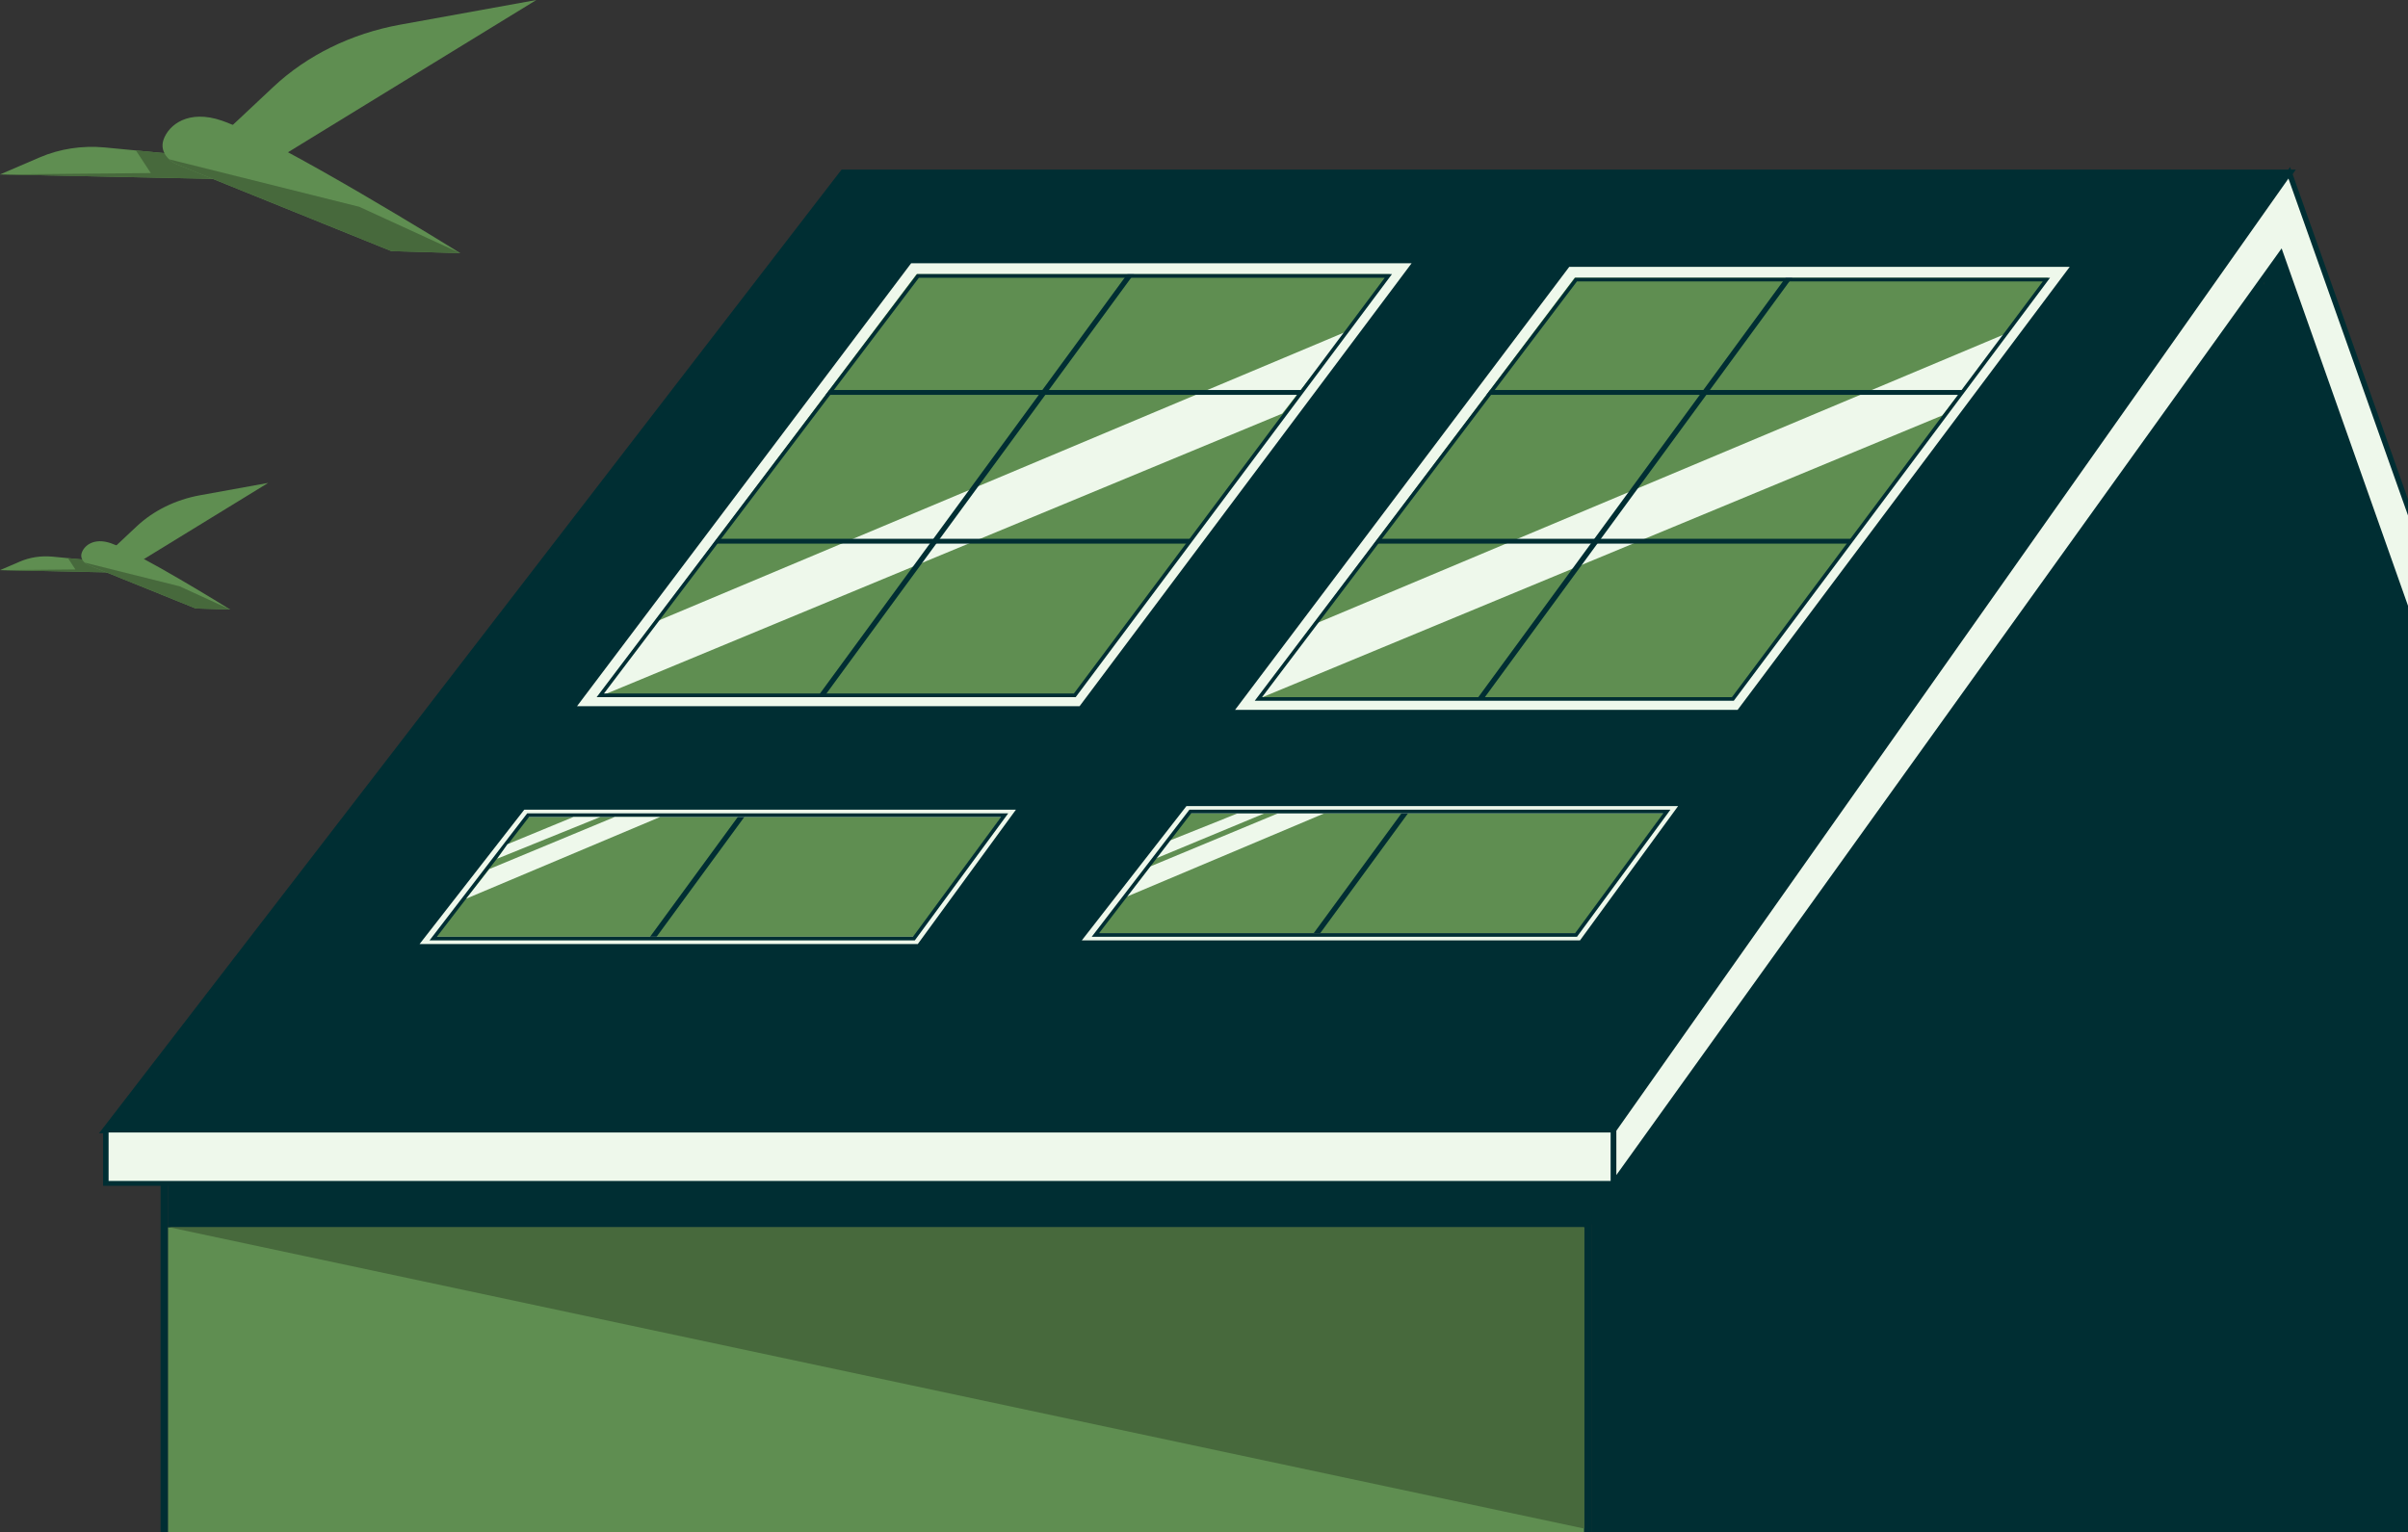
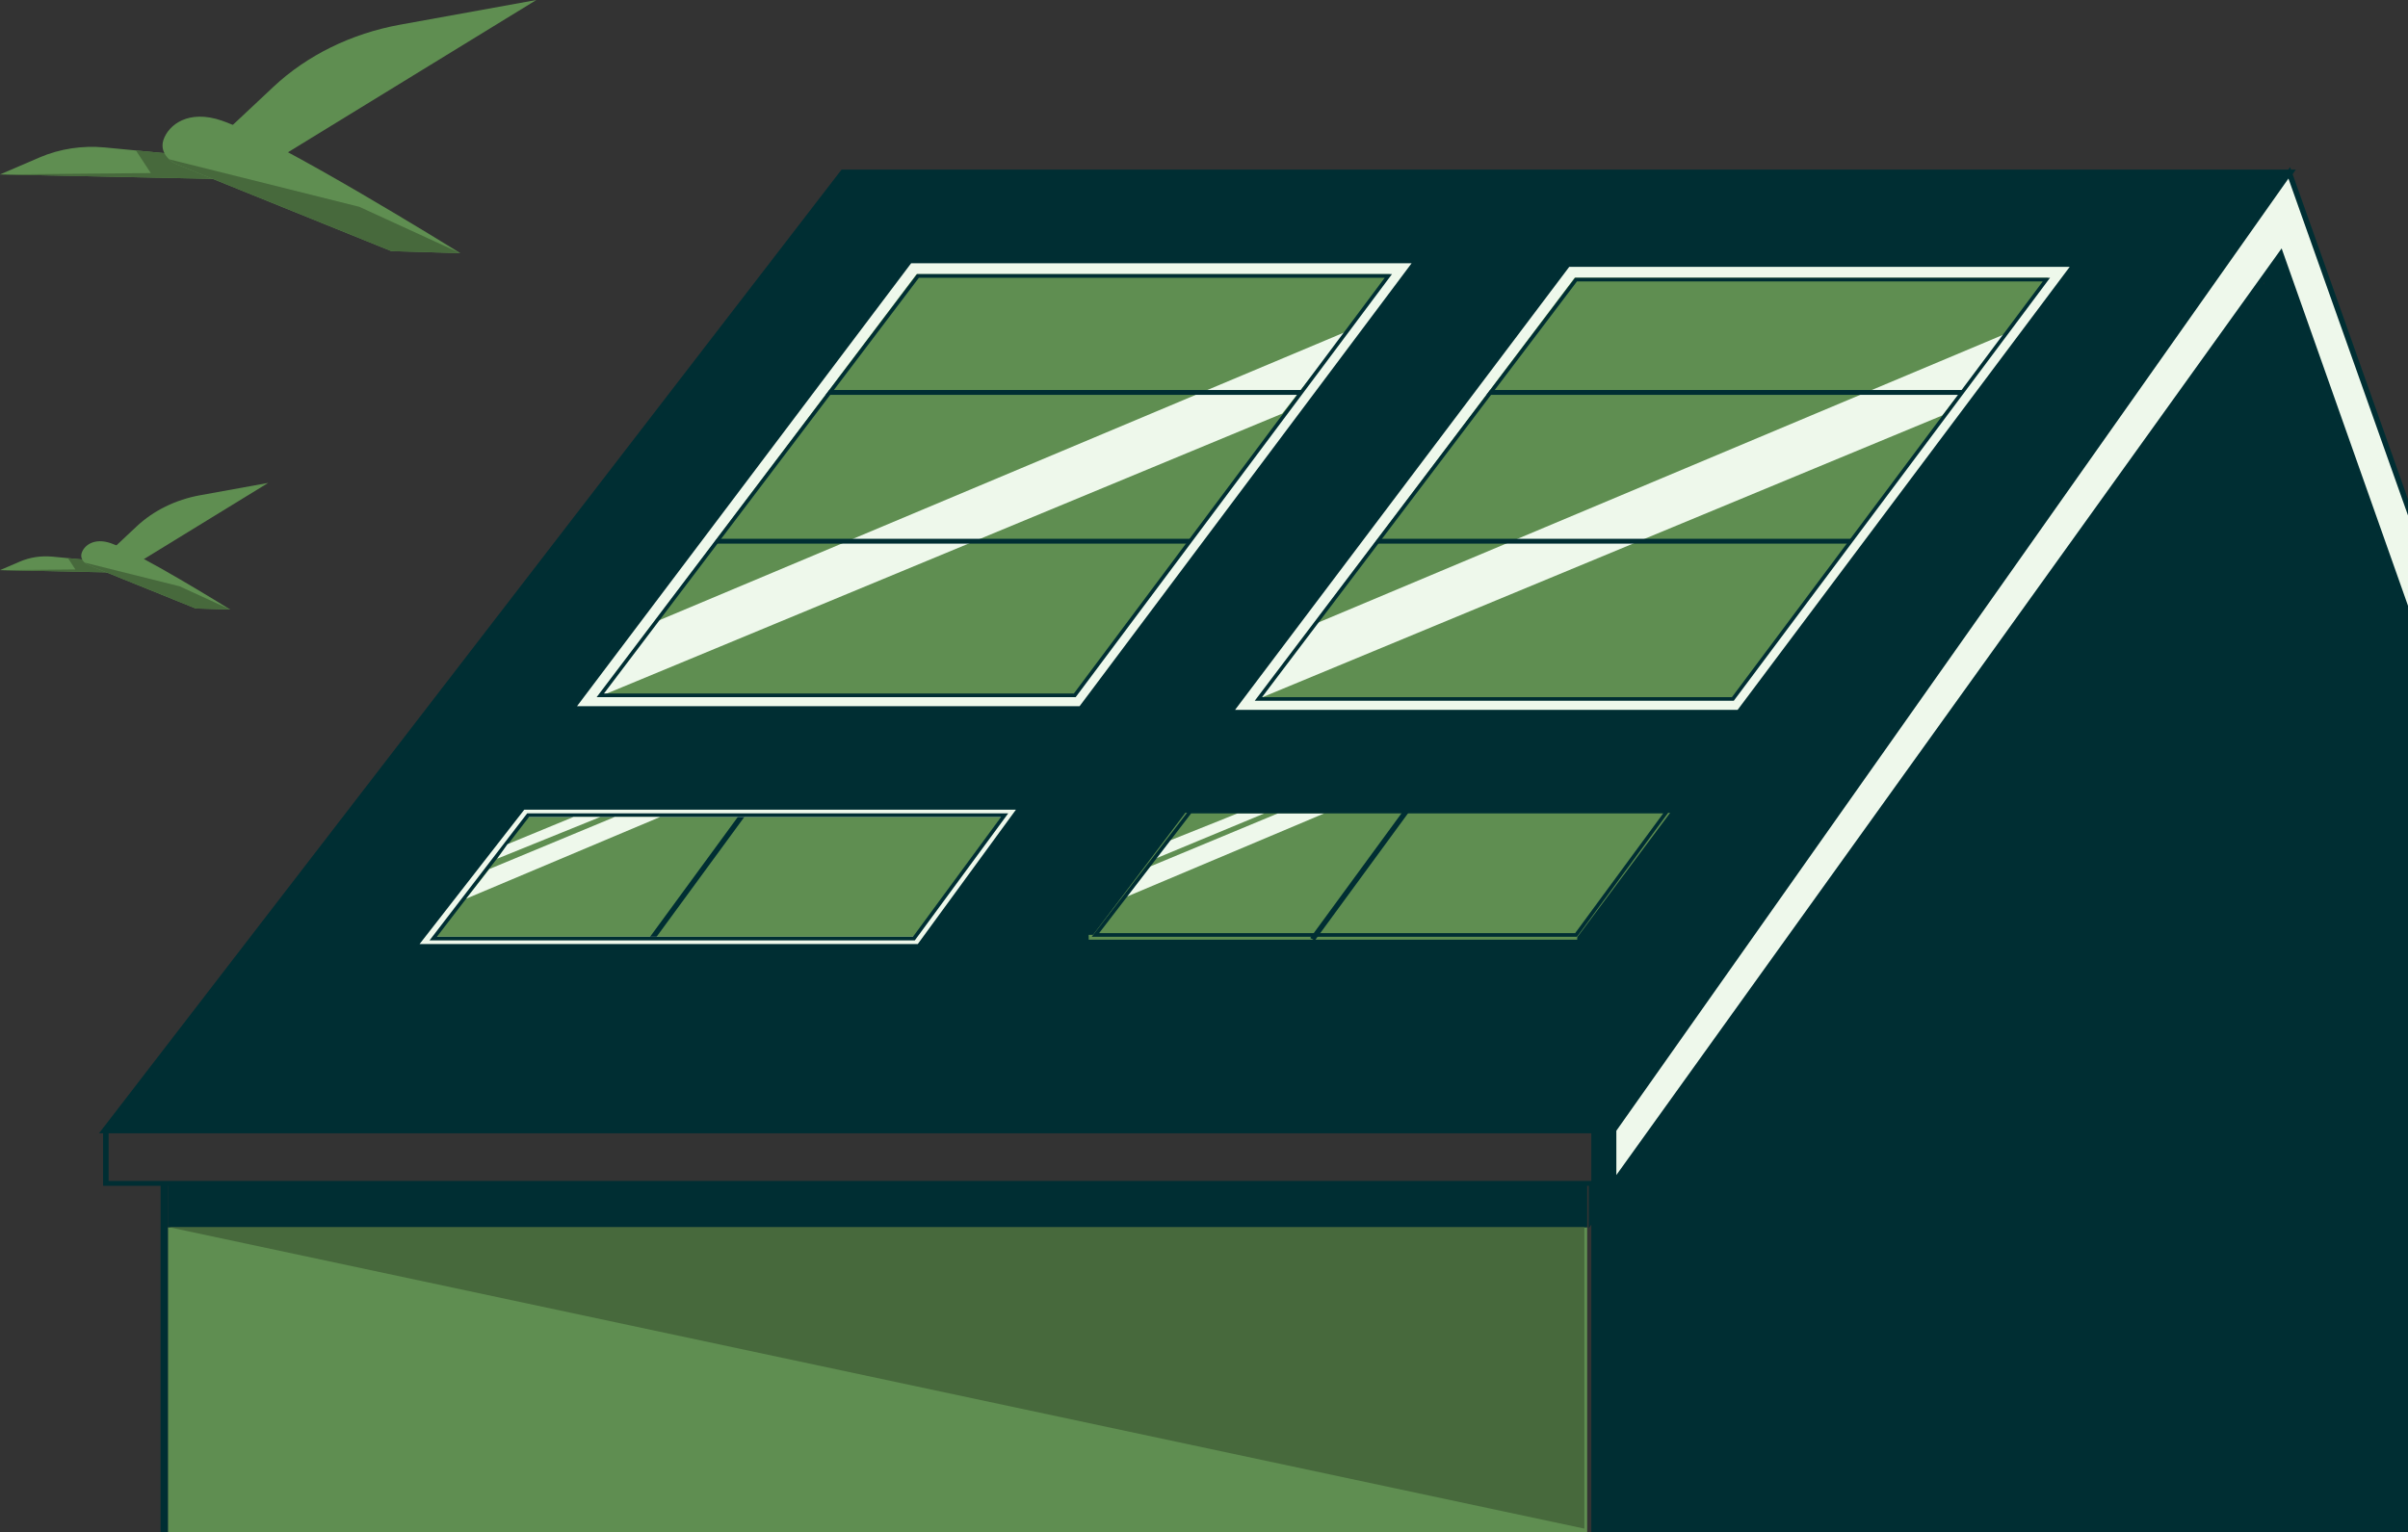
<svg xmlns="http://www.w3.org/2000/svg" width="663" height="422" viewBox="0 0 663 422" fill="none">
  <rect x="0" y="0" width="663" height="422" fill="#333333" stroke="none" />
  <path d="M710.771 312C710.771 292.118 694.653 276 674.771 276H438.135V422H710.771V312Z" fill="#002E33" />
  <path d="M626.709 74L439.272 335L711.907 327L626.709 74Z" fill="#002E33" />
  <rect width="390.778" height="84" transform="matrix(-1 0 0 1 437 338)" fill="#5F8E51" />
  <path d="M29.14 311.236H444.276L630.324 47.599H232.259L29.14 311.236Z" fill="#002E33" />
  <path d="M27.264 312.115H444.851L445.154 311.689L632.11 46.719H231.714L231.412 47.092L27.264 312.115ZM443.731 310.357H31.017L232.774 48.451H628.508L443.731 310.357Z" fill="#002E33" />
  <path d="M300.45 258.135H434.258L459.833 223.872H326.358L300.45 258.135Z" fill="#5F8E51" />
  <path d="M299.754 257.469H434.258V258.801H299.754V257.469Z" fill="#5F8E51" />
  <path d="M362.012 259.041L387.92 223.658L386.649 222.939L360.741 258.322L362.012 259.041Z" fill="#002E33" />
  <path d="M118.457 258.135H252.235L277.81 223.872H144.335L118.457 258.135Z" fill="#5F8E51" />
  <path d="M117.731 257.469H252.236V258.801H117.731V257.469Z" fill="#5F8E51" />
  <path d="M180.019 259.041L205.927 223.658L204.656 222.939L178.748 258.322L180.019 259.041Z" fill="#002E33" />
-   <path d="M29.141 311.236H444.277V325.917H29.141V311.236Z" fill="#EEF8EB" />
  <path d="M28.384 326.583H445.033V310.57H28.384V326.583ZM443.52 325.25H29.898V311.902H443.52V325.25Z" fill="#002E33" />
  <path d="M444.276 325.916L627.964 70.006L718.43 325.916H729.054L630.325 47.599L444.276 311.236V325.916Z" fill="#EEF8EB" />
  <path d="M443.52 328.208L627.722 71.578L717.886 326.582H730.083L729.78 325.73L630.536 46L443.52 311.049V328.234V328.208ZM728.025 325.25H719.005L628.206 68.407L627.328 69.633L445.033 323.625V311.422L630.082 49.171L728.025 325.25Z" fill="#002E33" />
  <path d="M718.43 325.916H710.652L622.97 76.96L627.964 70.006L718.43 325.916Z" fill="#002E33" />
  <path d="M46.222 326H437V338H46.222V326Z" fill="#002E33" />
  <path d="M437.436 338.253L623.787 79.251L622.969 76.96L444.276 325.917H437.436V338.253Z" fill="#002E33" />
-   <line y1="-1" x2="96" y2="-1" transform="matrix(-4.96554e-08 1 1 3.84789e-08 438.135 326)" stroke="#002E33" stroke-width="2" />
  <line y1="-1" x2="96" y2="-1" transform="matrix(-4.96554e-08 1 1 3.84789e-08 46.222 326)" stroke="#002E33" stroke-width="2" />
  <path d="M54.853 43.086L75.249 23.944C84.539 15.226 96.747 9.23 110.163 6.798L147.678 0L67.036 49.448L54.849 43.086H54.853Z" fill="#5F8E51" />
  <path d="M67.04 49.44L0 48.045L10.937 43.342C16.456 40.972 22.63 40.038 28.761 40.602L37.426 41.434L54.862 43.096L67.044 49.444L67.04 49.44Z" fill="#5F8E51" />
  <path d="M67.04 49.441L0 48.045L41.514 47.664L37.426 41.434L54.862 43.097L67.04 49.441Z" fill="#47693C" />
  <path d="M126.725 69.714L107.756 69.165L48.828 45.32C47.949 44.983 47.194 44.488 46.56 43.888V43.869C45.213 42.65 44.495 40.954 44.825 39.221C44.867 38.972 44.926 38.745 45.01 38.496C46.421 34.379 51.877 30.046 61.095 33.229C76.487 38.551 125.175 68.74 126.687 69.696L126.729 69.714H126.725Z" fill="#5F8E51" />
-   <path d="M126.725 69.714L107.756 69.165L48.828 45.32C47.949 44.983 47.194 44.488 46.56 43.888V43.869L98.905 56.949L126.682 69.696L126.725 69.714Z" fill="#47693C" />
+   <path d="M126.725 69.714L107.756 69.165L48.828 45.32C47.949 44.983 47.194 44.488 46.56 43.888V43.869L98.905 56.949L126.725 69.714Z" fill="#47693C" />
  <path d="M27.427 154.543L37.625 144.972C42.27 140.613 48.374 137.615 55.081 136.399L73.839 133L33.518 157.724L27.425 154.543H27.427Z" fill="#5F8E51" />
  <path d="M33.52 157.72L0 157.022L5.468 154.671C8.228 153.486 11.315 153.019 14.38 153.301L18.713 153.717L27.431 154.548L33.522 157.722L33.52 157.72Z" fill="#5F8E51" />
  <path d="M33.52 157.72L0 157.023L20.757 156.832L18.713 153.717L27.431 154.548L33.52 157.72Z" fill="#47693C" />
  <path d="M63.362 167.857L53.878 167.582L24.414 155.66C23.975 155.491 23.597 155.244 23.28 154.944V154.935C22.607 154.325 22.248 153.477 22.412 152.611C22.433 152.486 22.463 152.373 22.505 152.248C23.21 150.19 25.938 148.023 30.547 149.614C38.243 152.275 62.587 167.37 63.343 167.848L63.364 167.857H63.362Z" fill="#5F8E51" />
  <path d="M63.362 167.857L53.878 167.582L24.414 155.66C23.975 155.491 23.597 155.244 23.28 154.944V154.935L49.453 161.475L63.341 167.848L63.362 167.857Z" fill="#47693C" />
  <path d="M385.438 73.816H251.963L162.071 192.753H296.636L385.438 73.816Z" fill="#5F8E51" />
  <path d="M181.189 171.5L166.989 190.5L352.723 113.5L369.194 92.5L181.189 171.5Z" fill="#EEF8EB" stroke="#EEF8EB" />
  <path d="M224.602 107.413H360.619V108.746H224.602V107.413Z" fill="#002E33" />
  <path d="M194.275 148.391H330.292V149.723H194.275V148.391Z" fill="#002E33" />
-   <path d="M225.6 193.685L225.994 193.126L313.555 73.603L312.283 72.883L224.329 192.966L225.6 193.685Z" fill="#002E33" />
  <path d="M296.491 193L385.666 74H251.62L161.877 193H296.491Z" stroke="#EEF8EB" stroke-width="3" />
  <path d="M382.258 76L295.923 191.5H165.285L252.756 76H382.258Z" stroke="#002E33" />
  <path d="M567.461 73.816H433.986L344.064 192.753H478.659L567.461 73.816Z" fill="#5F8E51" />
  <path d="M362.946 172L348.747 191L534.48 114L550.951 93L362.946 172Z" fill="#EEF8EB" stroke="#EEF8EB" />
  <path d="M406.625 107.413H542.643V108.746H406.625V107.413Z" fill="#002E33" />
  <path d="M376.267 148.391H512.285V149.723H376.267V148.391Z" fill="#002E33" />
-   <path d="M407.593 193.685L408.017 193.126L495.548 73.603L494.276 72.883L406.322 192.966L407.593 193.685Z" fill="#002E33" />
  <path d="M477.681 194L566.855 75H432.809L343.067 194H477.681Z" stroke="#EEF8EB" stroke-width="3" />
  <path d="M563.447 77L477.113 192.5H346.475L433.945 77H563.447Z" stroke="#002E33" />
  <path d="M144.838 224L117.574 259H252.188L277.748 224H144.838Z" stroke="#EEF8EB" stroke-width="2" />
  <path d="M145.406 224.5L119.278 258.5H251.62L276.612 224.5H145.406Z" stroke="#002E33" />
  <path d="M139.726 232.5L136.886 236.5L165.285 225H157.902L139.726 232.5Z" fill="#EEF8EB" />
  <path d="M134.727 239.348L128.366 247.5L181.757 225H169.261L134.727 239.348Z" fill="#EEF8EB" />
-   <path d="M327.163 223L299.899 258H434.513L460.073 223H327.163Z" stroke="#EEF8EB" stroke-width="2" />
  <path d="M322.051 231.5L318.075 236.5L348.178 224H340.795L322.051 231.5Z" fill="#EEF8EB" />
  <path d="M316.62 238.667L310.123 247L364.65 224H351.889L316.62 238.667Z" fill="#EEF8EB" />
  <path d="M327.731 223.5L301.603 257.5H433.945L458.937 223.5H327.731Z" stroke="#002E33" />
  <path d="M436.217 338H46.575L436.217 421V338Z" fill="#47693C" />
</svg>